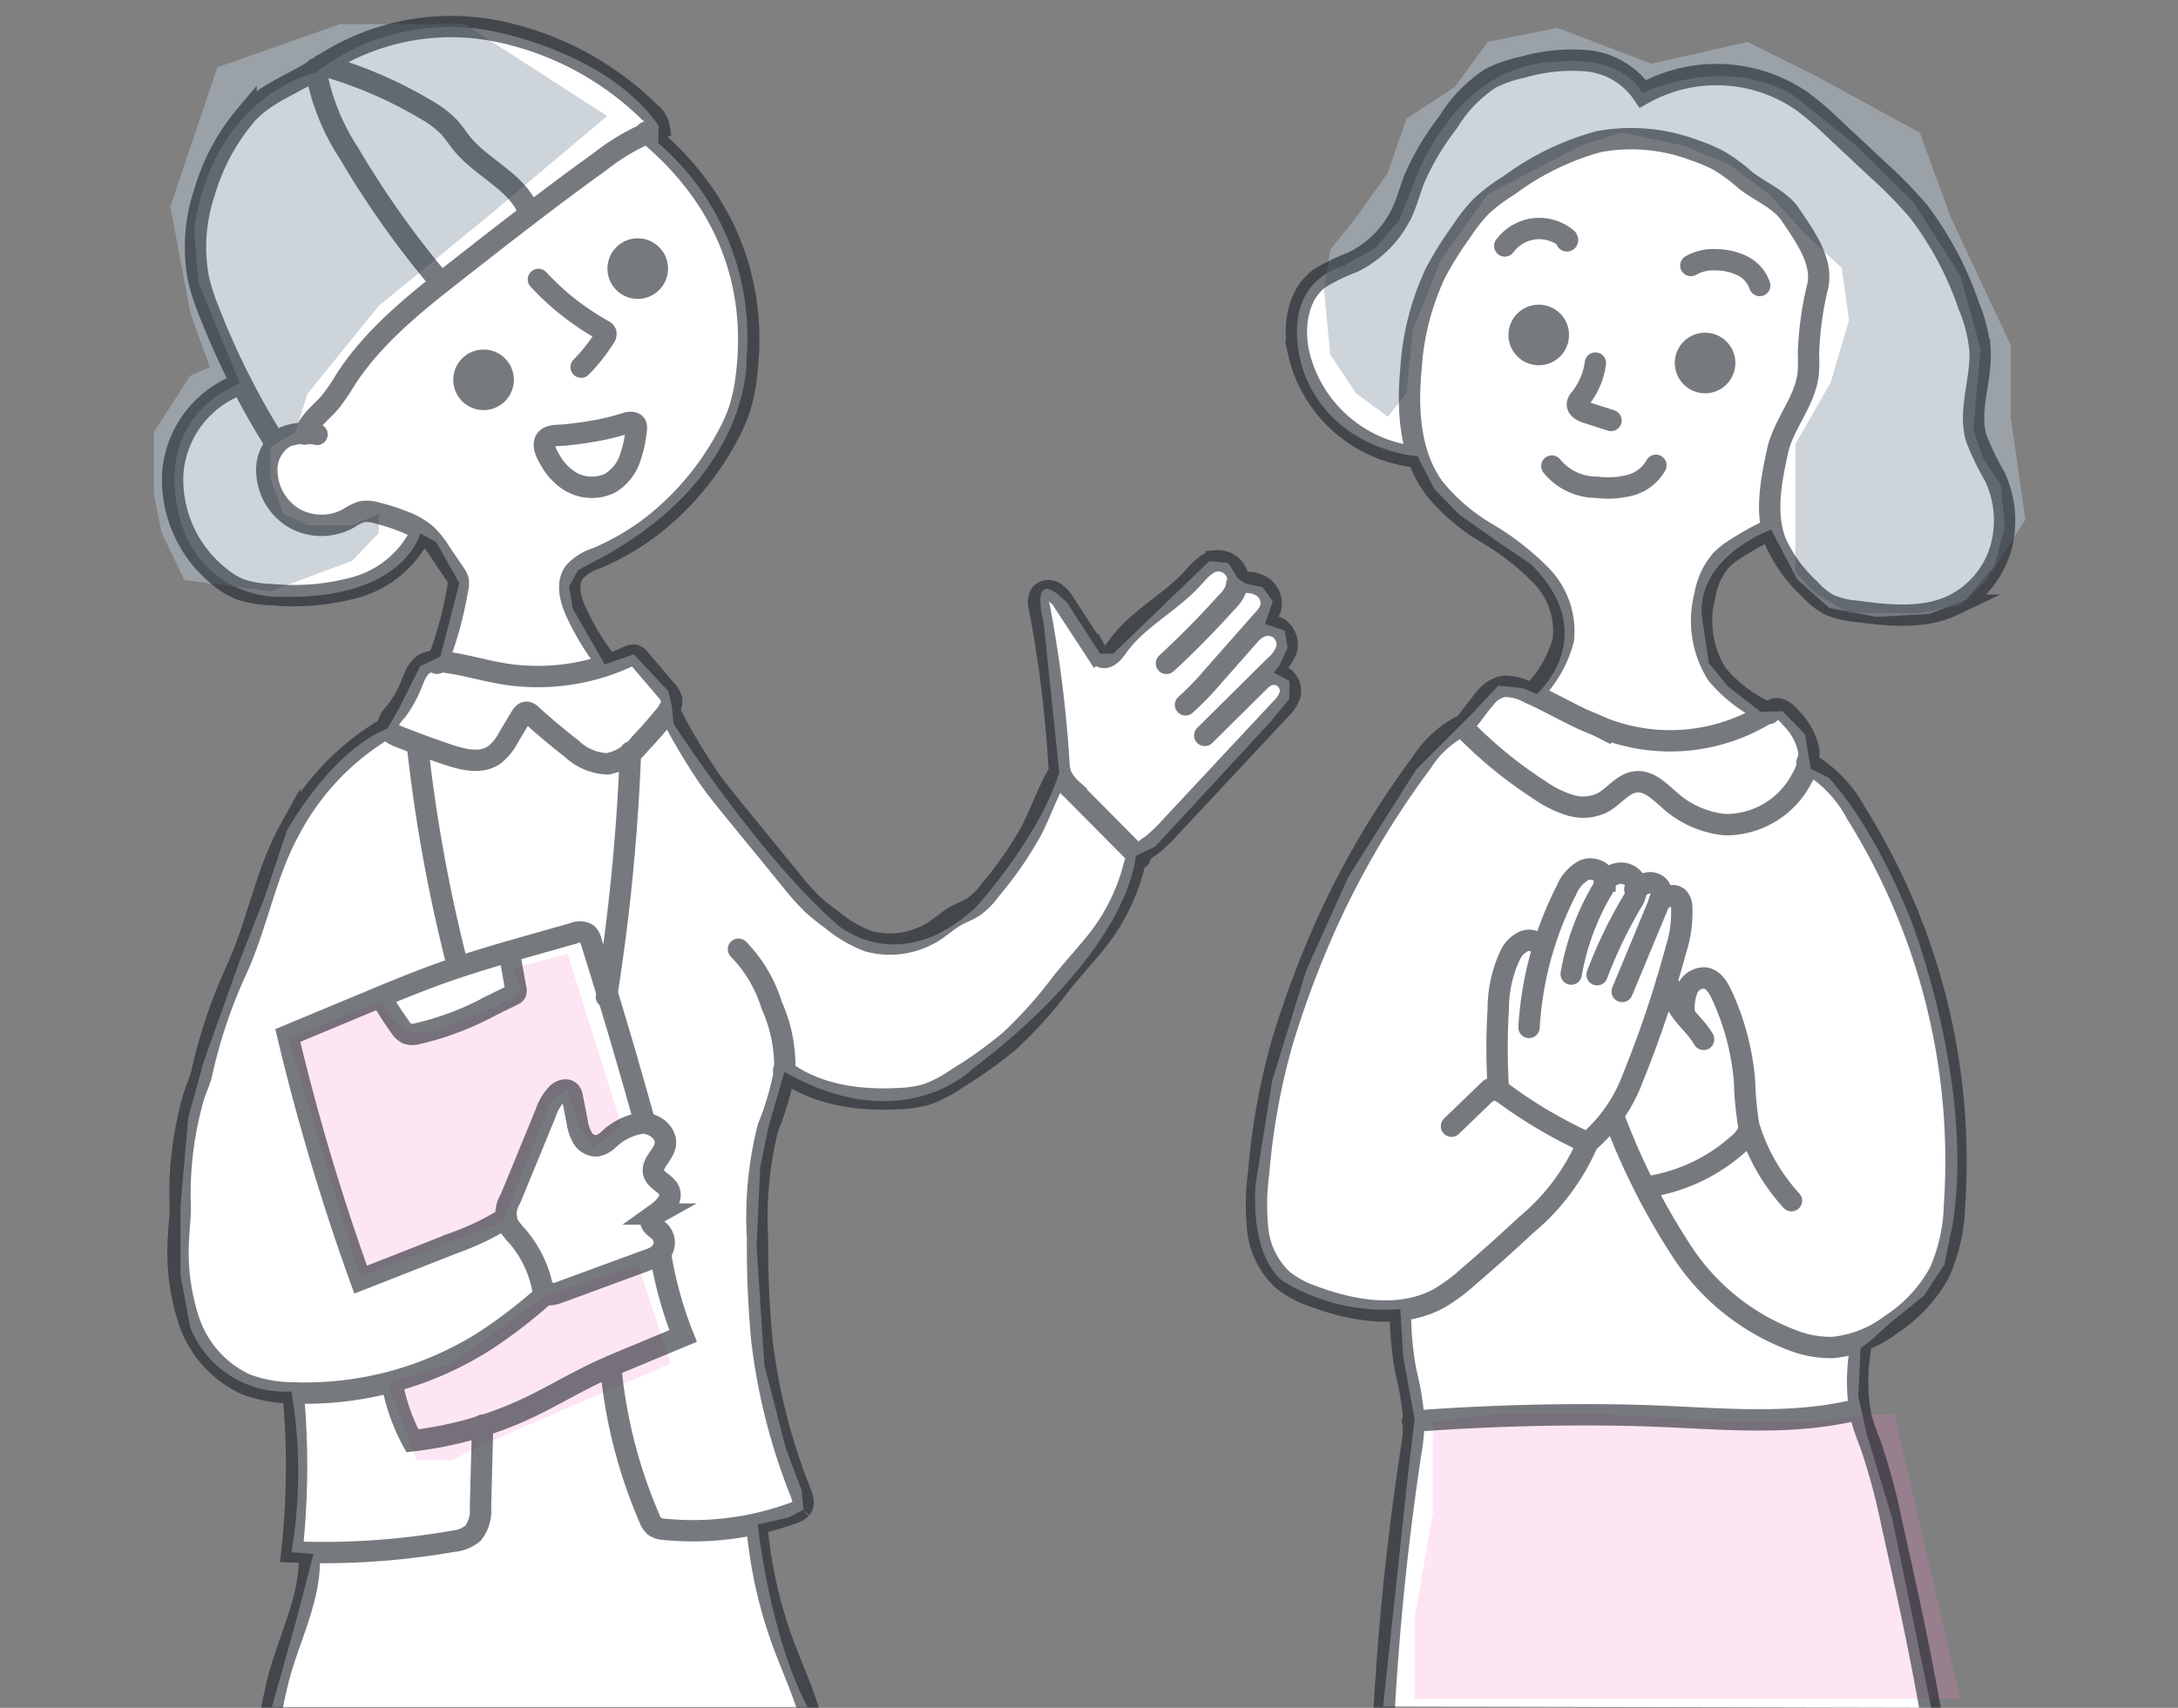
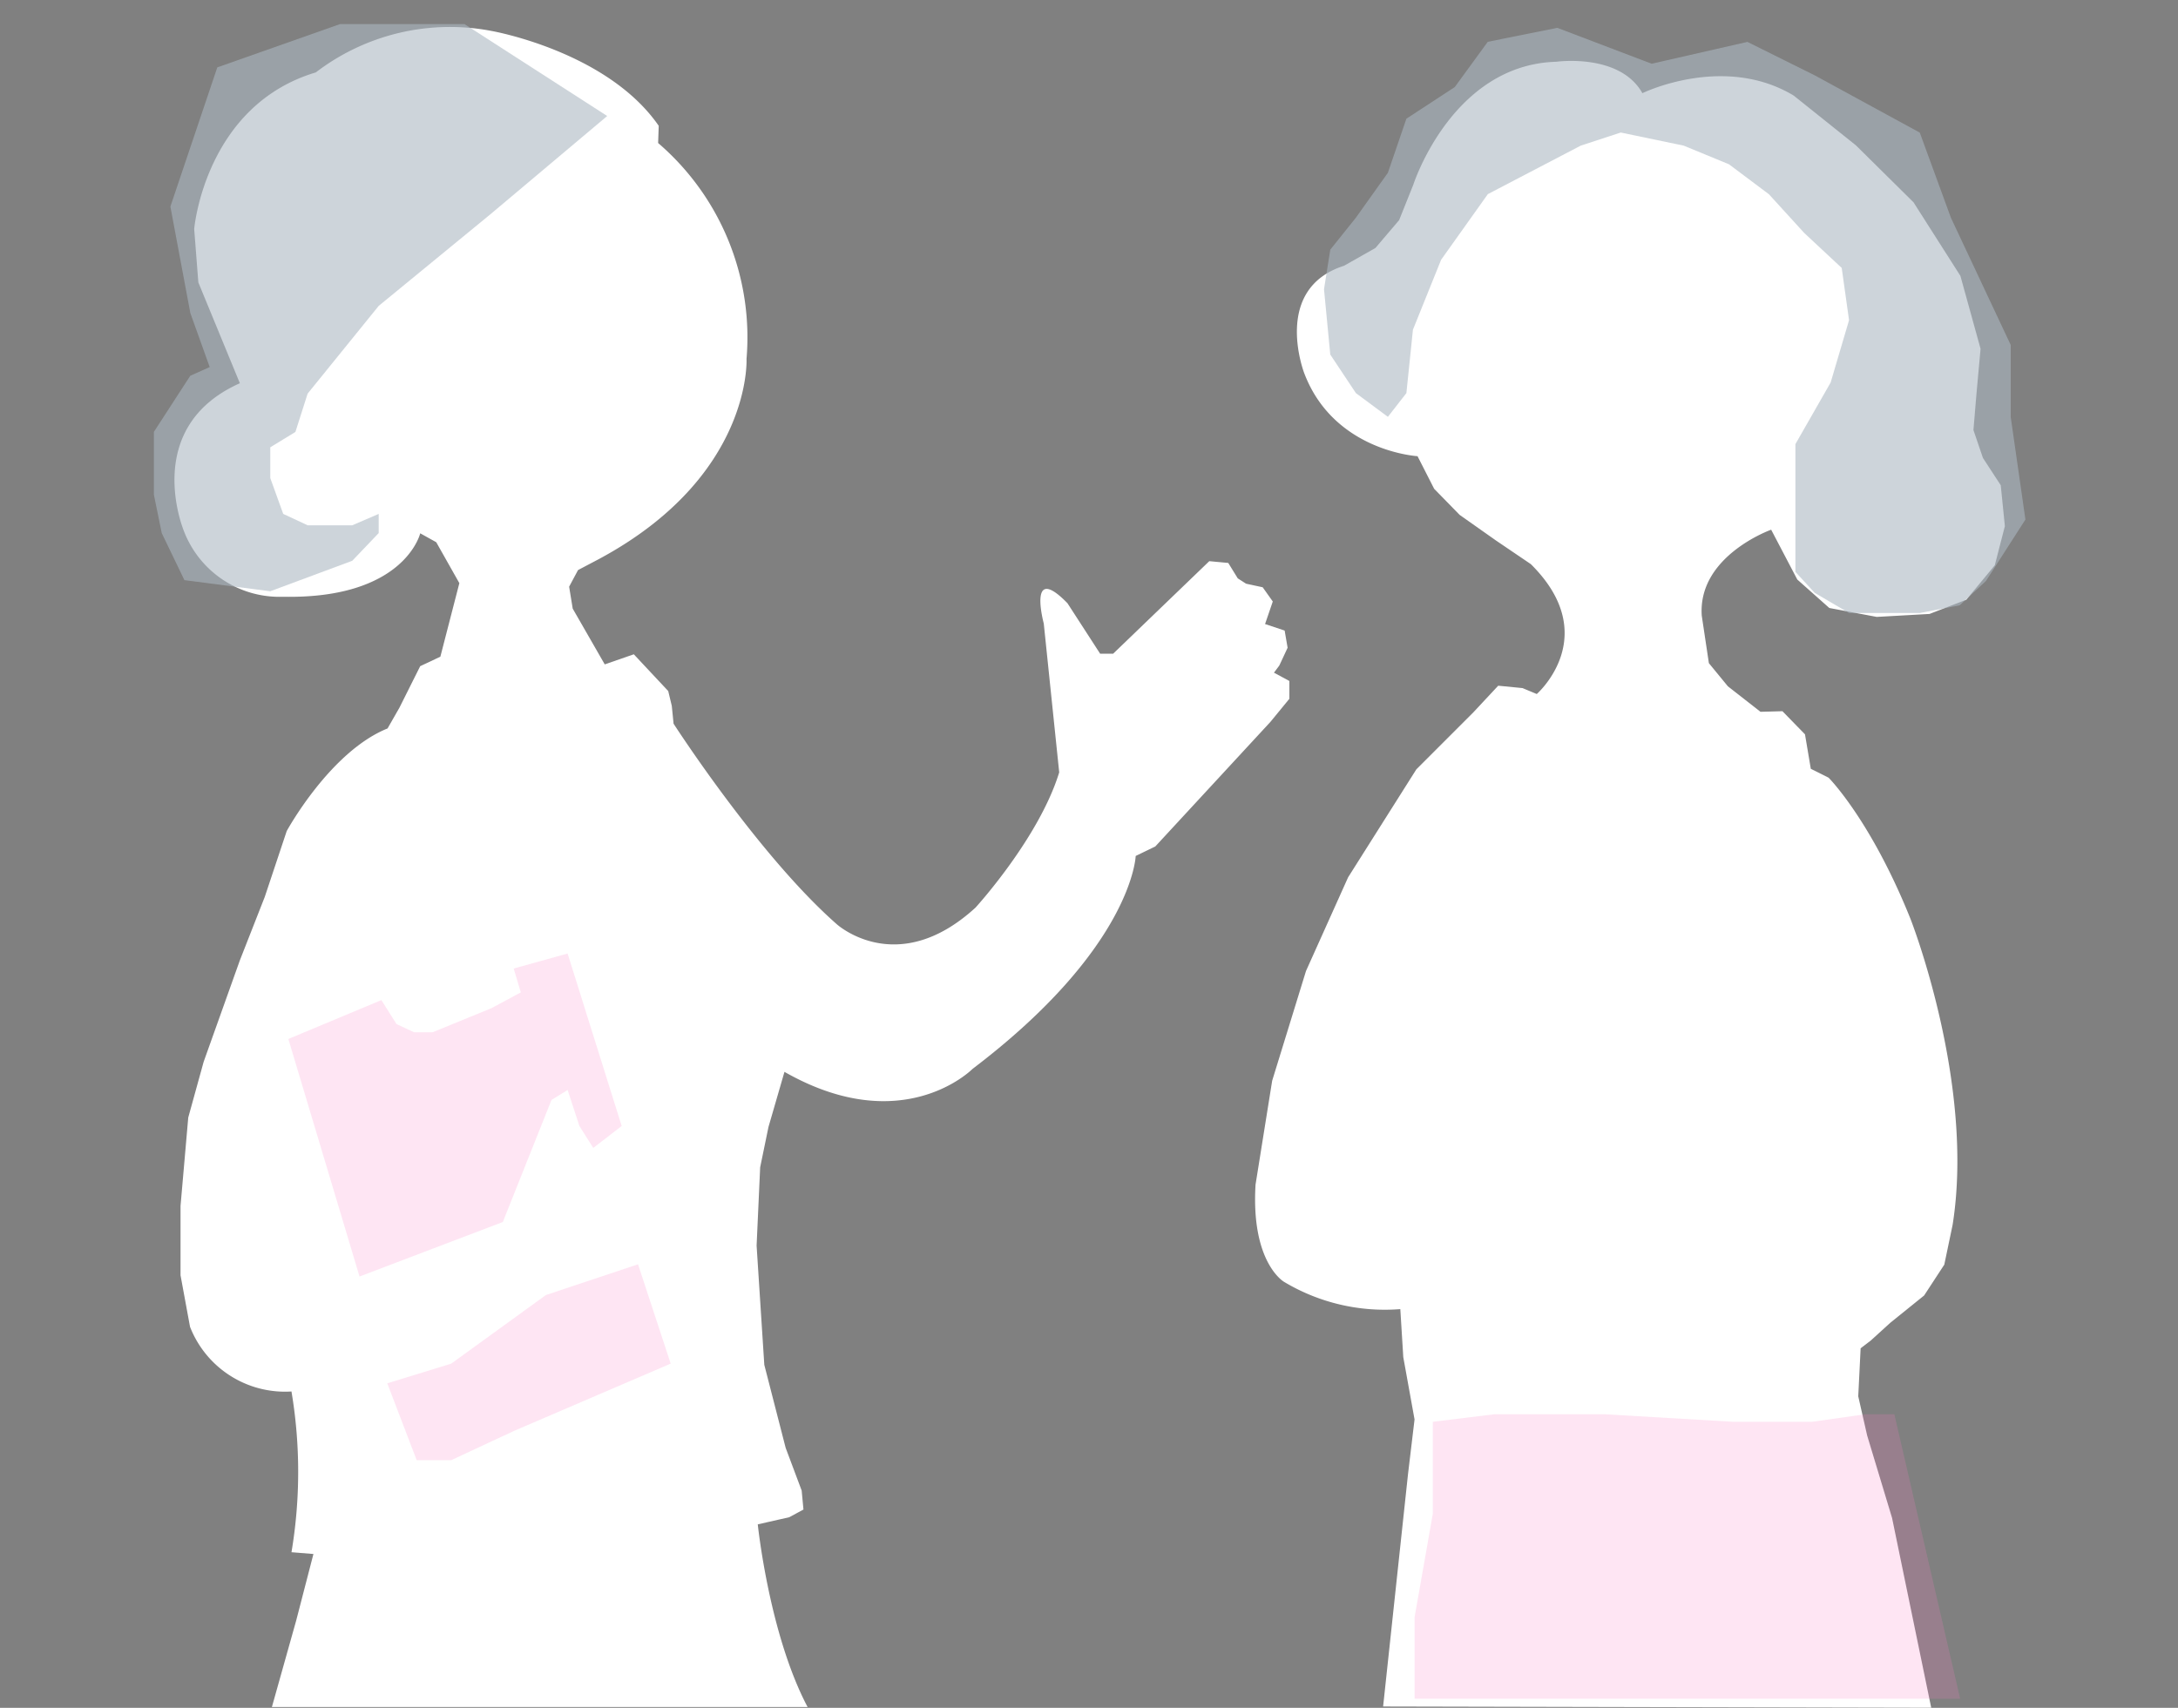
<svg xmlns="http://www.w3.org/2000/svg" width="153" height="120">
  <rect width="100%" height="100%" fill="#808080" stroke="none" />
  <defs>
    <clipPath id="a">
-       <path transform="translate(0 -.374)" fill="#fff" d="M0 0h153v120H0z" />
-     </clipPath>
+       </clipPath>
  </defs>
  <g fill="#fff">
    <path data-name="white" d="M16.85 26.928l-2.917-7.085-.292-3.755s.75-8.668 8.544-11a15.488 15.488 0 0112.336-2.915s8.127 1.415 11.753 6.668l-.042 1.208a18 18 0 016.21 15.171s.417 8.252-10.336 14.045l-1.5.791-.625 1.167.251 1.542 2.25 3.918 2.042-.709 2.418 2.584.25 1.042.125 1.25s5.96 9.252 11.461 14.087c0 0 4.251 3.876 9.753-1.167 0 0 4.459-4.876 5.876-9.5l-1.085-10.462s-1.166-4.335 1.667-1.42l2.292 3.543h.917l6.752-6.5 1.333.125.667 1.083.584.375 1.167.251.709 1-.542 1.584 1.376.458.208 1.208-.584 1.251-.375.5 1.083.584v1.25l-1.334 1.626-8.086 8.752-1.376.666s-.208 6.419-11.461 14.962c0 0-4.877 4.959-13.212.208l-1.123 3.874-.584 2.835-.25 5.5.541 8.377 1.5 5.834 1.125 3 .125 1.334-1 .541-2.209.5s.792 7.711 3.5 12.836H19.1l1.709-6.085 1.209-4.668-1.542-.125a34.144 34.144 0 000-11.294 7.167 7.167 0 01-7.127-4.543l-.667-3.62v-4.877l.542-6.209 1.083-3.918 2.542-7.126 1.75-4.459 1.542-4.626s3.042-5.585 7.084-7.21l.834-1.459 1.459-2.917 1.417-.667 1.334-5.168-1.624-2.876-1.125-.625s-1.083 4.626-9.628 4.459a7.187 7.187 0 01-6.96-4.584s-3.084-7.294 3.918-10.42" />
    <path data-name="white" d="M97.161 119.908l1.75-16.337.458-3.834-.791-4.376-.209-3.376a13.752 13.752 0 01-8.169-1.917s-2.333-1.333-2-6.835l1.167-7.293 2.376-7.711 2.959-6.585 4.793-7.585 2.959-2.96 1.042-1.042 1.75-1.875 1.709.167 1 .417s4.668-4.085-.417-9.127l-2.458-1.667-2.542-1.792-1.792-1.834-1.167-2.292s-5.877-.334-7.96-5.835c0 0-2.293-5.918 2.792-7.543l2.209-1.251 1.667-1.959 1-2.5s2.709-8.419 10.044-8.627c0 0 4.459-.625 6.043 2.209 0 0 5.709-2.793 10.628.167l4.375 3.5 4.043 4 3.293 5.168 1.417 5.126-.292 3.209-.208 2.5.666 1.959 1.251 1.917.291 2.876-.709 2.751-2 2.418-2.584 1-3.709.208-3.331-.627-2.25-2-1.834-3.5s-5.168 1.834-4.876 6.043l.5 3.334 1.334 1.626 2.292 1.792 1.542-.042 1.584 1.626.408 2.421 1.25.625s2.96 2.96 5.752 9.919c0 0 4.543 11.545 2.959 21.505l-.584 2.792-1.417 2.167-2.376 1.917-1.375 1.251-.709.541-.167 3.376.625 2.751 1.75 5.793 2.751 13.337z" />
  </g>
  <path data-name="color" d="M100.654 99.902l4.318-.528h7.761l9.013.528h5.552l3.728-.528h2.049l4.623 19.991H99.373v-5.735l1.281-7.276z" fill="#fd7fc3" opacity=".2" />
  <path data-name="color" d="M116.025 4.478l6.729-1.534 4.727 2.351 7.379 4.022 2.188 5.984 4.2 8.936v5.057l1.034 7.212-2.773 4.317-1.843 1.708-2.808.543h-4.965l-2.414-1.417-1.355-1.475v-8.976l2.476-4.329 1.292-4.379-.515-3.671-2.639-2.464-2.478-2.718-2.8-2.1-3.184-1.312-4.422-.921-2.811.921-6.525 3.407-3.283 4.613-1.979 4.913-.46 4.456-1.3 1.667-2.247-1.667-1.8-2.709-.44-4.589.44-2.779 1.8-2.249 2.247-3.155 1.3-3.8 3.4-2.225 2.317-3.178 4.884-.982z" fill="#abb7c1" opacity=".6" />
  <path data-name="color" d="M44.82 88.835l2.295 6.98-10.988 4.72-4.426 2.064h-2.43l-2.066-5.4 4.492-1.382 6.653-4.821zm-1.148-9.717L39.873 67l-3.788 1.054.5 1.678-2.06 1.107-4.139 1.694h-1.294l-1.237-.574-1.064-1.687-6.535 2.732 5 16.691 10.066-3.83 3.419-8.577 1.133-.7.825 2.524.977 1.548z" fill="#fd7fc3" opacity=".2" />
  <path data-name="color" d="M42.655 8.151l-8.2 6.9-7.853 6.443-4.992 6.165-.858 2.692-1.765 1.078v2.163l.909 2.518 1.714.8h3.136l1.856-.8v1.347l-1.856 1.945-5.76 2.143-6.031-.781-1.593-3.307-.552-2.7v-4.41l2.56-3.948 1.362-.606-1.362-3.8-1.4-7.479 3.295-9.78 8.617-3.04h8.75z" fill="#abb7c1" opacity=".6" />
  <g transform="translate(0 .374)" clip-path="url(#a)">
    <g data-name="Illust" transform="translate(12.114 1.514)" opacity=".6" stroke="#1a2229" stroke-linecap="round" stroke-miterlimit="10" stroke-width="1.5">
      <path data-name="パス 1" d="M95.625 46.733a8.227 8.227 0 002.085-3.678 5.6 5.6 0 00-1.54-4.48 18.463 18.463 0 00-3.847-3.006 13.762 13.762 0 01-3.7-3.172c-1.716-2.349-1.885-5.482-1.62-8.379a18.585 18.585 0 011.72-6.726 25.447 25.447 0 011.831-2.929 12.154 12.154 0 011.345-1.717 12.11 12.11 0 011.993-1.509 18.848 18.848 0 016.3-3.071 12.522 12.522 0 016.68.587 11.765 11.765 0 011.734.729 11.876 11.876 0 011.827 1.335c.968.806 2.479 1.386 3.186 2.428 1.016 1.5 2.334 3.281 1.963 5.052a22.886 22.886 0 00-.655 4.787 10.557 10.557 0 01-.032 1.51c-.265 1.89-1.738 3.458-2.142 5.324-.46 2.128-.91 4.406-.112 6.431a10.172 10.172 0 002.354 3.233 5.414 5.414 0 001.342 1.1 5.679 5.679 0 001.87.469c2.313.307 4.778.591 6.883-.415a6.471 6.471 0 003.32-3.905 7.238 7.238 0 00-.4-5.141 18.9 18.9 0 01-1.3-2.7c-.571-2 .393-4.127.266-6.207a10.8 10.8 0 00-.788-3.085 23.41 23.41 0 00-3.474-6.564 29.357 29.357 0 00-2.881-2.963l-3.214-3.009a20.677 20.677 0 00-2.215-1.886 10.56 10.56 0 00-11.109-.469 5.349 5.349 0 00-3.95-2.327 12.551 12.551 0 00-4.54.466 8.857 8.857 0 00-2.21.766 9.657 9.657 0 00-2.954 3.05 19.079 19.079 0 00-2.383 3.977c-.29.733-.489 1.5-.8 2.221a7.452 7.452 0 01-3.567 3.689 13.039 13.039 0 00-2.344 1.146c-1.493 1.131-1.82 3.287-1.456 5.125a9.483 9.483 0 008.21 7.386" fill="none" />
      <path data-name="パス 2" d="M93.594 15.394a3.044 3.044 0 012.067-1.206 3.045 3.045 0 012.293.686c.063.052.056.2-.01.157" fill="none" />
      <path data-name="パス 3" d="M106.666 16.769a3.181 3.181 0 011.81-.4 4.158 4.158 0 011.818.426 2.414 2.414 0 011.208 1.38" fill="none" />
      <path data-name="パス 4" d="M99.96 23.623a5.047 5.047 0 01-1.063 2.488.777.777 0 00-.2.365c-.042.329.342.531.657.632l1.7.547" fill="none" />
-       <path data-name="パス 5" d="M96.901 30.86a4.032 4.032 0 003.154 1.489 6.187 6.187 0 002.34-.142 2.949 2.949 0 001.817-1.4" fill="none" />
      <circle data-name="楕円形 1" cx="1.379" cy="1.379" r="1.379" transform="translate(106.285 22.239)" fill="#1a2229" />
      <circle data-name="楕円形 2" cx="1.379" cy="1.379" r="1.379" transform="translate(94.601 20.269)" fill="#1a2229" />
      <circle data-name="楕円形 3" cx="1.379" cy="1.379" r="1.379" transform="translate(31.306 15.606)" fill="#1a2229" />
      <circle data-name="楕円形 4" cx="1.379" cy="1.379" r="1.379" transform="translate(20.476 23.421)" fill="#1a2229" />
      <path data-name="パス 6" d="M112.3 35.293a22.044 22.044 0 00-2.452 1.358 5.623 5.623 0 00-1.035.8 5.024 5.024 0 00-1.157 2.47 7.056 7.056 0 00.851 5.573 10.149 10.149 0 003.668 2.747" fill="none" />
      <path data-name="パス 7" d="M100.31 49.197a12.9 12.9 0 0011.817-1.04 1.334 1.334 0 01.433-.229c.453-.108.855.289 1.152.647a4.529 4.529 0 011.24 2.291 3.422 3.422 0 01-.48 1.92 6 6 0 01-5.412 3.271 6.813 6.813 0 01-3.976-1.8c-.66-.575-1.371-1.283-2.243-1.212-.949.077-1.556 1.034-2.4 1.479a3.122 3.122 0 01-2.27.161 7.719 7.719 0 01-2.083-1.026 30.593 30.593 0 01-5.213-4.228.459.459 0 01-.12-.167c-.067-.2.146-.408.257-.554l.426-.554c.249-.324.49-.654.758-.963a2.193 2.193 0 011.285-.852 3.516 3.516 0 011.838.461c.8.353 1.57.757 2.345 1.156.433.223.868.445 1.308.654s.91.369 1.338.585z" fill="none" />
      <path data-name="パス 8" d="M93.152 74.765a45.709 45.709 0 01-.016-5.795 8.884 8.884 0 01.835-3.739 2 2 0 01.954-.97.939.939 0 011.191.4" fill="none" />
      <path data-name="パス 9" d="M95.297 70.304a24.2 24.2 0 012.621-9.625 2.782 2.782 0 011.268-1.433c.6-.245 1.47.126 1.458.777a1.578 1.578 0 01-.279.732 17.735 17.735 0 00-2.107 5.8" fill="none" />
-       <path data-name="パス 10" d="M100.586 60.113a1.471 1.471 0 01.962-.627 1.134 1.134 0 011.252.645 1.756 1.756 0 01-.252 1.334 32.464 32.464 0 00-2.47 5.136" fill="none" />
      <path data-name="パス 11" d="M102.73 60.601a2.522 2.522 0 01.84-.431.859.859 0 01.865.25c.27.349.111.85-.059 1.258l-2.534 6.1" fill="none" />
      <path data-name="パス 12" d="M104.445 61.439c.4-.3 1-.582 1.351-.231a.966.966 0 01.225.6 8.58 8.58 0 01-.415 3.069 76.779 76.779 0 01-3 8.931 10.968 10.968 0 01-3.2 4.6" fill="none" />
      <path data-name="パス 13" d="M89.851 77.244l2.57-2.48a.685.685 0 01.306-.2.7.7 0 01.542.2 32.8 32.8 0 006.145 3.651 15.407 15.407 0 01-4.326 5.774 121.598 121.598 0 01-4.043 3.619 12.706 12.706 0 01-2.01 1.5c-2.64 1.484-5.957.975-8.8-.074a7.244 7.244 0 01-2.216-1.17 5.646 5.646 0 01-1.777-3.533 16.806 16.806 0 01.065-4.033 47.541 47.541 0 011.675-9.219 68.83 68.83 0 013.146-8.374 61.046 61.046 0 016.634-11.215 7.262 7.262 0 012.9-2.623" fill="none" />
      <path data-name="パス 14" d="M104.978 67.079a4.511 4.511 0 01.6 1.364c.428 1.036 1.433 1.723 1.983 2.7" fill="none" />
      <path data-name="パス 15" d="M106.195 69.239a3.74 3.74 0 01.216-1.6 1.276 1.276 0 011.279-.806c.56.1.9.658 1.139 1.173a17.9 17.9 0 011.611 6.124 22.045 22.045 0 00.3 3.111 13.705 13.705 0 002.992 5.237" fill="none" />
-       <path data-name="パス 16" d="M101.336 76.797a47.763 47.763 0 004.749 9.323 16.041 16.041 0 008.131 6.314 7.265 7.265 0 002.455.356 8.031 8.031 0 004.075-1.621 10.151 10.151 0 003.4-3.681 12.453 12.453 0 001.042-4.713 46.052 46.052 0 00-6.914-27.522 8.92 8.92 0 00-3.455-3.565" fill="none" />
      <path data-name="パス 17" d="M110.789 77.43a2.755 2.755 0 01-.861 1.131 12.278 12.278 0 01-6.637 2.987l.368-.052" fill="none" />
      <path data-name="パス 18" d="M86.268 90.497a21.555 21.555 0 00.4 4.092 19.615 19.615 0 01.538 3.284 13.968 13.968 0 01-.226 2.391 193.222 193.222 0 00-2.152 30.95" fill="none" />
      <path data-name="パス 19" d="M118.653 92.471a13.626 13.626 0 00-.052 5.143 19.691 19.691 0 00.674 1.963 44.282 44.282 0 011.507 5.592c1.957 8.763 3.921 17.595 4.131 26.571" fill="none" />
      <path data-name="パス 20" d="M87.112 97.981q5.821-.441 11.663-.458a129.26 129.26 0 015.5.094c4.724.187 9.534.672 14.122-.47" fill="none" />
      <path data-name="パス 21" d="M33.276 7.398c5.976 4.925 7.887 11.185 7 17.452a11.583 11.583 0 01-.5 2.185 12 12 0 01-.837 1.818 19.854 19.854 0 01-5.142 6.133 17.787 17.787 0 01-4.022 2.358 3.427 3.427 0 00-1.541.971c-.6.82-.265 1.97.164 2.889a18.152 18.152 0 002.044 3.369" fill="none" />
      <path data-name="パス 22" d="M10.157 28.635a3.973 3.973 0 00-2.223.167 2.663 2.663 0 00-1.3 2.466 3.916 3.916 0 001.938 3.265 3.916 3.916 0 003.8 0 3.606 3.606 0 01.917-.461 2.268 2.268 0 011.05.075 14.194 14.194 0 011.85.59 5.275 5.275 0 011.664.956 6.469 6.469 0 01.934 1.173l1.054 1.56a1.419 1.419 0 01.225.433 1.424 1.424 0 01-.032.631 25.67 25.67 0 01-1.452 5.23" fill="none" />
      <path data-name="パス 23" d="M16.777 46.221c.236-.583.461-1.257 1.033-1.519a1.989 1.989 0 011.02-.1c1.506.146 2.961.616 4.454.858a15.01 15.01 0 008.692-1.2.792.792 0 01.478-.112.772.772 0 01.394.3l1.836 2.159a1.458 1.458 0 01.389.674 1.444 1.444 0 01-.449 1.069q-.852 1.048-1.784 2.027a3.812 3.812 0 01-2.277 1.409 3.872 3.872 0 01-2.537-1.083q-1.459-1.131-2.827-2.374a.546.546 0 00-.289-.169c-.2-.021-.35.177-.453.35l-.839 1.4a3.785 3.785 0 01-1.026 1.26c-.93.632-2.183.323-3.249-.036q-1.7-.572-3.377-1.237c-.385-.153-.84-.34-.812-.833.027-.47.483-.845.736-1.207a8.33 8.33 0 00.887-1.636z" fill="none" />
      <path data-name="パス 24" d="M25.708 17.746a18.406 18.406 0 004.536 3.569.393.393 0 01.2.182.391.391 0 01-.086.331 12.792 12.792 0 01-1.648 2.082" fill="none" />
      <path data-name="パス 25" d="M31.81 27.865c.262-.086.625-.141.747.107a.567.567 0 01.023.321 8.313 8.313 0 01-.474 2.122 3.216 3.216 0 01-1.365 1.645 2.949 2.949 0 01-3.055-.3 4.012 4.012 0 01-1.106-1.244c-.214-.367-.575-.955-.409-1.4.182-.488 1-.394 1.406-.438.676-.073 1.349-.16 2.018-.278a16.393 16.393 0 002.215-.535z" fill="none" />
      <path data-name="パス 26" d="M17.41 35.654a7.28 7.28 0 01-4.519 3.722 16.46 16.46 0 01-5.975.512 7.083 7.083 0 01-2.186-.38 5.5 5.5 0 01-1.412-.863 8.725 8.725 0 01-3.292-7.332 7.242 7.242 0 014.825-6.237" fill="none" />
      <path data-name="パス 27" d="M9.304 28.613c.3-.938 1.185-1.542 1.82-2.3a14.04 14.04 0 001.011-1.491c2.01-3.125 4.993-5.475 7.919-7.765 3.3-2.584 6.608-5.169 10.015-7.614a14.7 14.7 0 014.138-2.31 1.759 1.759 0 00-.673-1.125A21.32 21.32 0 0022.494.24a16.464 16.464 0 00-12.067 2.516c-1.717 1.2-3.88 1.85-5.255 3.429a14.861 14.861 0 00-2.939 5.5 12.018 12.018 0 00-.4 6.042 15.334 15.334 0 00.706 2.183A54.791 54.791 0 007.2 29.204" fill="none" />
      <path data-name="パス 28" d="M10.059 2.935a15.494 15.494 0 002.345 5.947 65.094 65.094 0 006.447 9.085" fill="none" />
      <path data-name="パス 29" d="M10.48 2.678a30.047 30.047 0 017.3 3.121 7.1 7.1 0 011.676 1.268c.321.354.575.761.876 1.13 1.439 1.766 3.937 2.7 4.724 4.836" fill="none" />
      <path data-name="パス 30" d="M26.224 76.307a3.6 3.6 0 01.816-1.361c.25-.225.672-.361.9-.114a.792.792 0 01.157.4l.328 1.671a3.278 3.278 0 00.384 1.162 1.116 1.116 0 001.024.56 1.654 1.654 0 00.778-.418 4.328 4.328 0 012.341-1.178c.888-.046 1.86.729 1.656 1.593-.164.7-1 1.249-.79 1.934.166.53.882.715 1.083 1.233.248.635-.4 1.231-.956 1.629a.725.725 0 00-.337.409c-.067.356.362.571.625.822a1.123 1.123 0 01-.023 1.578 2.163 2.163 0 01-.729.38l-6.413 2.357c-.294.108-.661.2-.89-.01a.912.912 0 01-.21-.495 7.875 7.875 0 00-.943-2.378 7.983 7.983 0 00-.754-1.056 5.611 5.611 0 01-.7-.886 2.026 2.026 0 01.172-1.8l1.174-2.846z" fill="none" />
      <path data-name="パス 31" d="M33.165 76.936q-1.769-6.376-3.756-12.69a1.036 1.036 0 00-.277-.513 1.056 1.056 0 00-.957-.042l-2.755.782c-2.127.6-4.257 1.208-6.343 1.944-1.847.652-3.658 1.406-5.467 2.159L8.104 70.87a159.259 159.259 0 005.116 17.156l6.476-2.543a18.958 18.958 0 003.754-1.8" fill="none" />
      <path data-name="パス 32" d="M23.651 64.989l.472 2.621a.412.412 0 01-.009.258.412.412 0 01-.2.162l-1.492.729a20.579 20.579 0 01-5.245 1.993 1.22 1.22 0 01-.7-.018 1.261 1.261 0 01-.482-.461 24.525 24.525 0 01-1.346-2.083" fill="none" />
      <path data-name="パス 33" d="M32.176 50.964a144.593 144.593 0 01-1.69 17.2" fill="none" />
      <path data-name="パス 34" d="M17.221 50.573a110.876 110.876 0 002.827 15.468" fill="none" />
      <path data-name="パス 35" d="M39.762 64.809a9.691 9.691 0 012.331 3.933 10.427 10.427 0 01.922 4.563 20.379 20.379 0 01-1.181 4.049 25.7 25.7 0 00-.731 7.8 70.721 70.721 0 00.3 7.107 42.169 42.169 0 002.724 10.715c.145.373.283.832.028 1.14a1.09 1.09 0 01-.483.285 20.52 20.52 0 01-9.088 1.173 1.355 1.355 0 01-.7-.207 1.381 1.381 0 01-.382-.58 34.917 34.917 0 01-2.714-10.645" fill="none" />
      <path data-name="パス 36" d="M26.374 88.897a34.241 34.241 0 01-4.624 3.56 23.577 23.577 0 01-13.313 3.526 9.513 9.513 0 01-3.309-.611 7.566 7.566 0 01-3.962-4.435 15.39 15.39 0 01-.729-6.032c.03-.671.128-1.453.106-2.124a24.647 24.647 0 01.937-7.569c.148-.517.456-1.133.571-1.658a35.728 35.728 0 012.433-7.258c1.482-3.222 2.039-6.77 3.749-9.877a18.085 18.085 0 016.862-7.183" fill="none" />
      <path data-name="パス 37" d="M34.274 86.134a27 27 0 001.6 5.85l-3.715 1.546c-.779.324-1.557.648-2.319 1.008-1.68.794-3.274 1.76-4.958 2.547a25.867 25.867 0 01-8.028 2.264 13.513 13.513 0 01-1.426-4.088" fill="none" />
      <path data-name="パス 38" d="M21.789 98.248l-.15 5.772a2.616 2.616 0 01-.512 1.814 2.539 2.539 0 01-1.423.577 52.6 52.6 0 01-11.314.745 55.38 55.38 0 00.1-11.076" fill="none" />
      <path data-name="パス 39" d="M9.61 107.448c.1 2.859-1.3 5.524-2.07 8.28-.391 1.409-.617 2.857-.947 4.281a29.858 29.858 0 01-1.843 5.47 6.185 6.185 0 00-.825 2.992" fill="none" />
      <path data-name="パス 40" d="M47.718 128.524l-2.216-7.543c-.394-1.342-.789-2.686-1.274-4-.411-1.116-.888-2.207-1.3-3.322a31.829 31.829 0 01-1.873-8.387" fill="none" />
      <path data-name="パス 41" d="M67.955 58.397l-4.784-4.827a3.123 3.123 0 01-.733-.964 3.177 3.177 0 01-.174-1.012 87.984 87.984 0 00-1.36-10.782 1.166 1.166 0 01.11-.99.781.781 0 01.96-.078 2.288 2.288 0 01.693.77l2.193 3.353a.98.98 0 00.4.4c.436.184.84-.3 1.111-.684 1.361-1.949 3.638-3.046 5.249-4.793.492-.534.992-1.17 1.712-1.27a1.411 1.411 0 011.535 1.411 2.674 2.674 0 01-.84 1.533q-2 2.23-4.2 4.26" fill="none" />
      <path data-name="パス 42" d="M74.767 39.142a2.129 2.129 0 011.736.161 1.413 1.413 0 01.644 1.543 2.352 2.352 0 01-.54.819l-3.442 3.9a21.316 21.316 0 01-2 2.074" fill="none" />
-       <path data-name="パス 43" d="M76.133 42.316a1.39 1.39 0 011.57-.061 1.39 1.39 0 01.57 1.464 2.73 2.73 0 01-.83 1.189l-4.925 4.878" fill="none" />
      <path data-name="パス 44" d="M76.668 45.716a1.2 1.2 0 011.342-.045 1.2 1.2 0 01.5 1.246 2.356 2.356 0 01-.659 1.013l-7.785 8.34a9.888 9.888 0 01-1.336 1.264 3.773 3.773 0 00-.848.708 3.02 3.02 0 00-.412 1.025 14.131 14.131 0 01-2.685 5.158c-.762.927-1.625 1.874-2.372 2.814a30.367 30.367 0 01-3.57 3.984 30.411 30.411 0 01-3.735 2.674 9.182 9.182 0 01-2.085 1.1 7.69 7.69 0 01-1.93.305c-2.852.166-5.88-.244-8.154-1.972" fill="none" />
      <path data-name="パス 45" d="M34.861 47.997a44.129 44.129 0 002.868 4.85c.561.786 1.172 1.533 1.782 2.281l4.027 4.93a15.962 15.962 0 001.414 1.581 15.893 15.893 0 001.382 1.111 9.132 9.132 0 002.534 1.489 5.758 5.758 0 005-.955c.376-.266.729-.568 1.128-.8.435-.249.92-.409 1.335-.691a5.357 5.357 0 001.125-1.156 26.247 26.247 0 002.868-4.128c.671-1.292 1.126-2.692 1.858-3.95" fill="none" />
    </g>
  </g>
</svg>